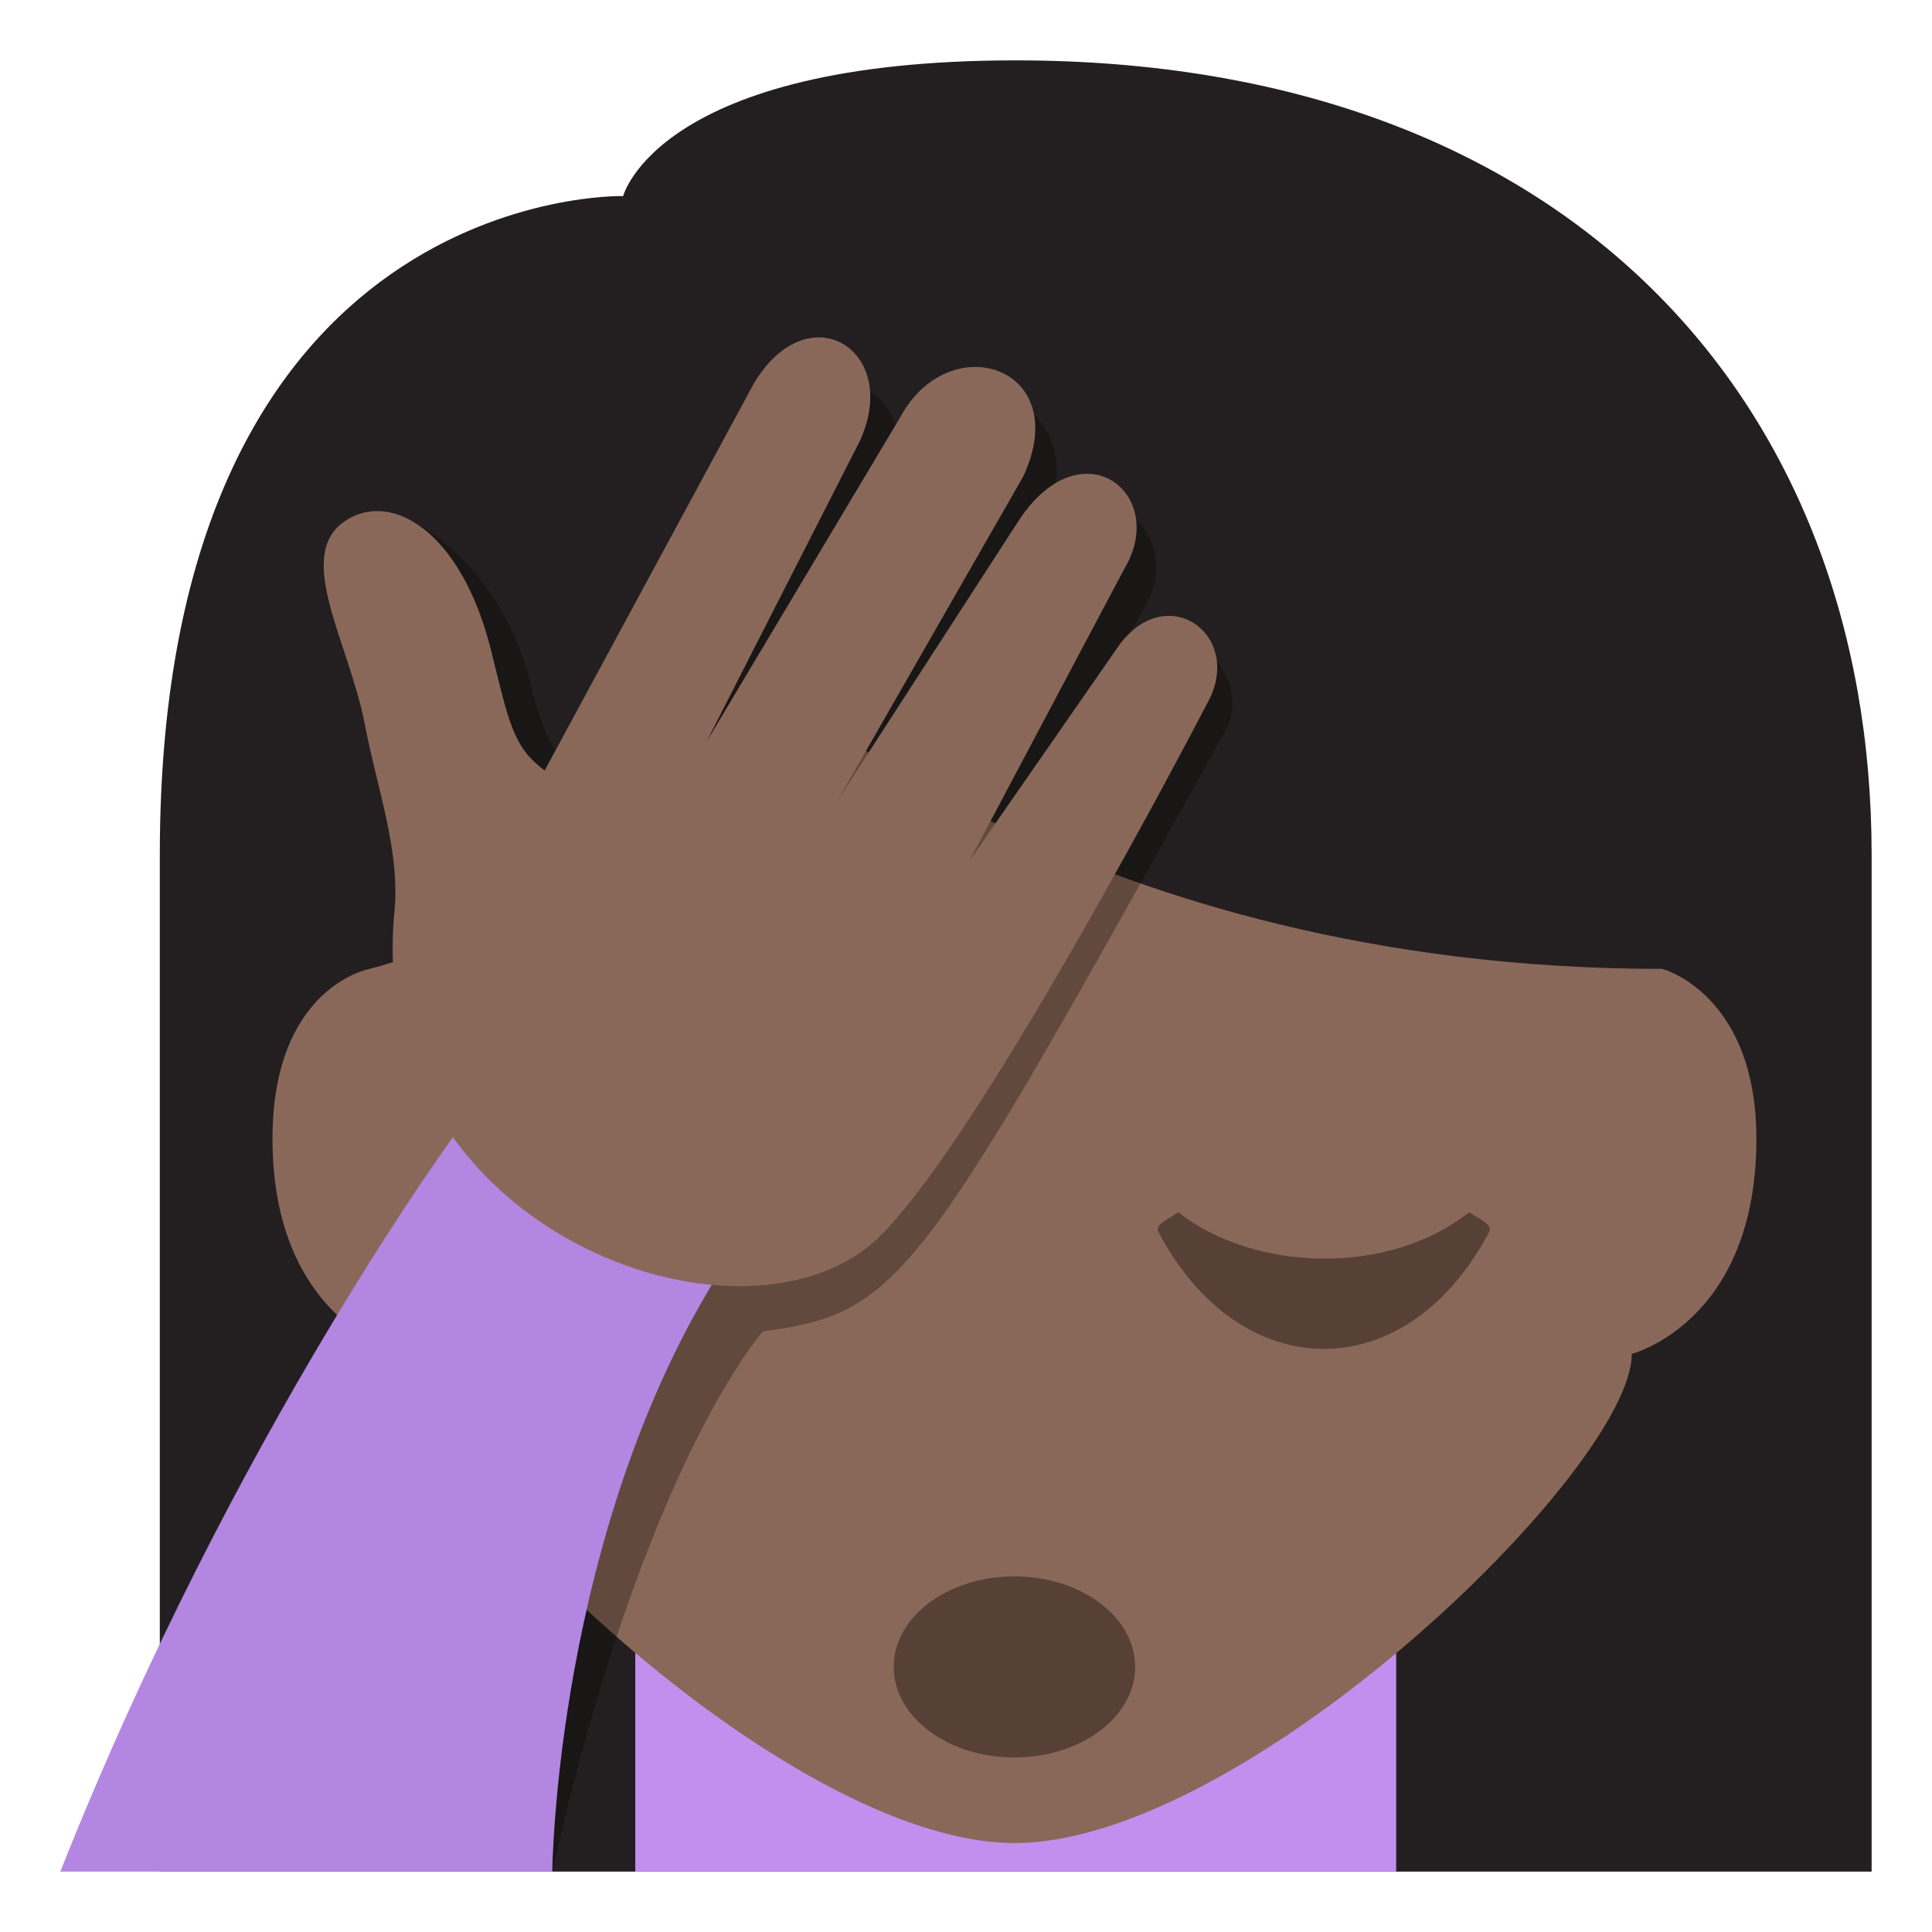
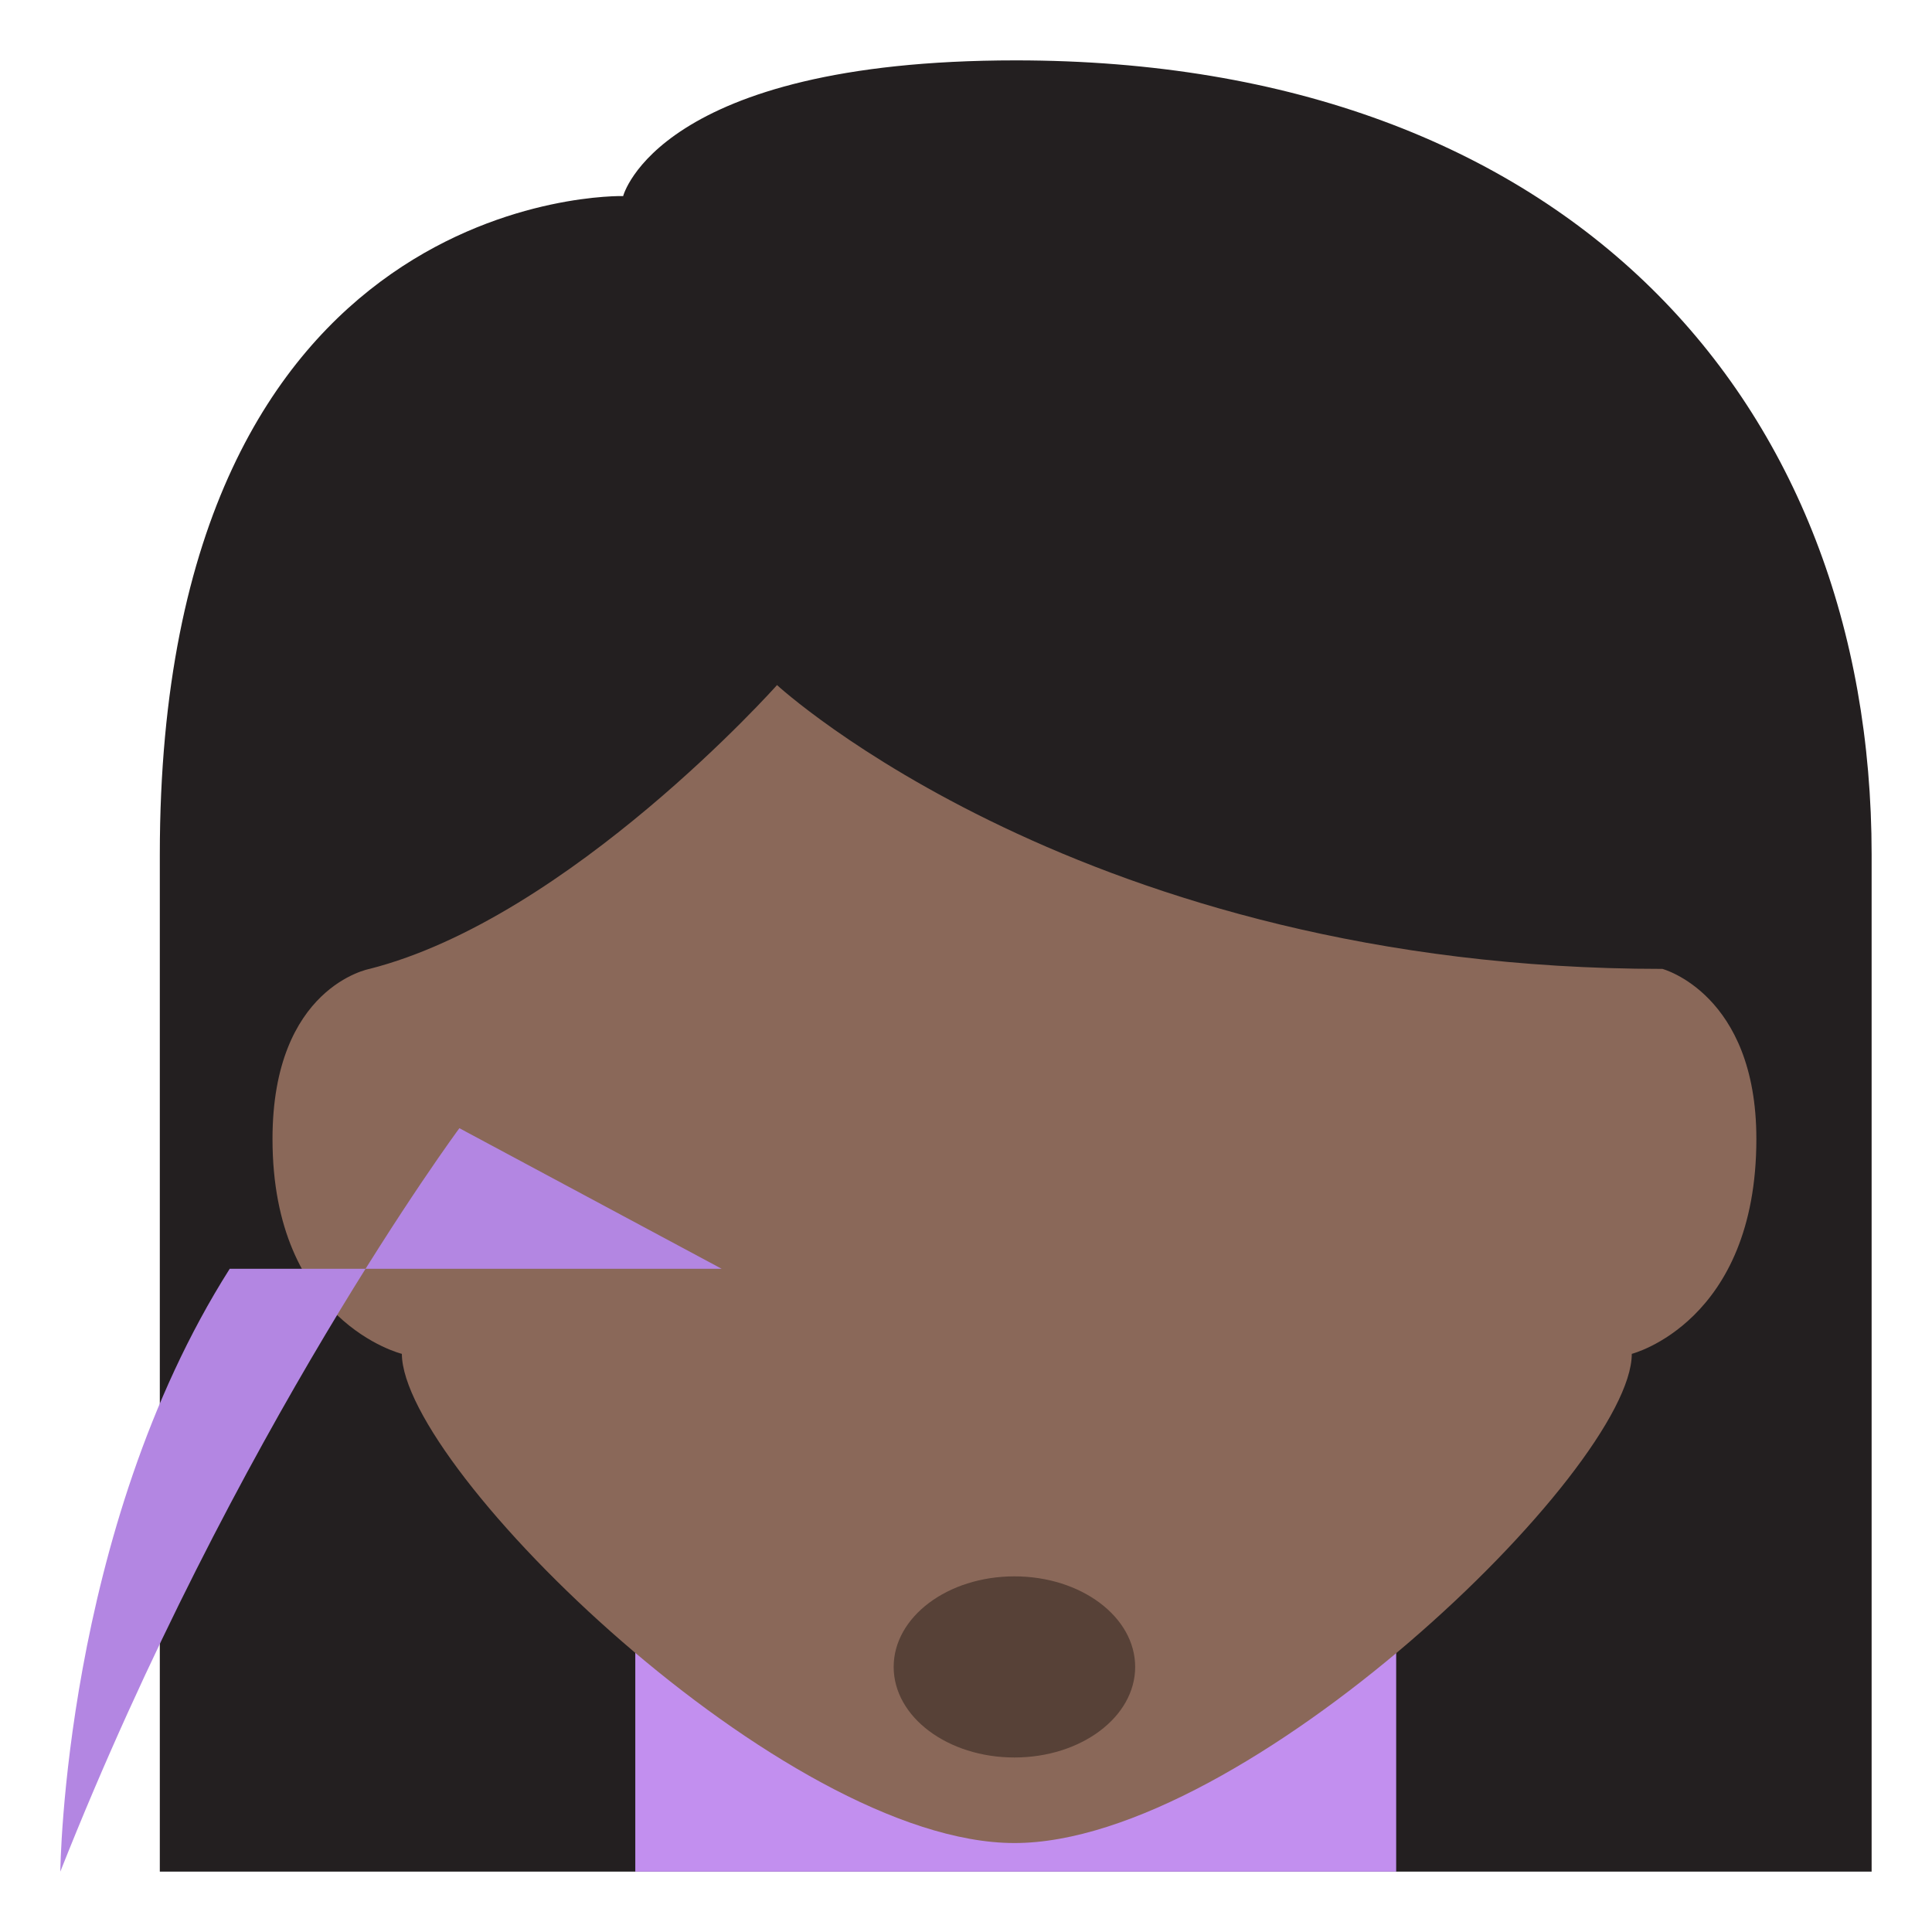
<svg xmlns="http://www.w3.org/2000/svg" width="64" height="64" viewBox="0 0 64 64">
  <path fill="#231F20" d="M33.646 2C51.986 2 62 13.355 62 28.311V62H5.294V28.311c0-22.23 15.349-21.816 15.349-21.816S21.797 2 33.646 2z" />
  <path fill="#C28FEF" d="M21.045 52.189H46.25V62H21.045z" />
  <path fill="#8A6859" d="M54.055 44.848s4.127-1.049 4.127-7.119c0-4.809-3.113-5.633-3.113-5.633-19.149 0-29.329-9.402-29.329-9.402s-6.87 7.716-13.5 9.402c0 0-3.213.589-3.213 5.633 0 6.07 4.285 7.119 4.285 7.119.023 3.824 12.684 16.205 20.294 16.205 7.645 0 20.449-12.381 20.449-16.205z" />
  <ellipse fill="#574137" cx="33.604" cy="55.219" rx="4" ry="3" />
-   <path opacity=".3" d="M13.68 17.28s2.881 1.36 3.874 5.295c.589 2.344.876 2.433 1.951 3.209L25.739 13.8c.571-1.057 1.89-1.487 2.926-.935l.007.006c1.041.556 1.403 1.882.816 2.968l.735-1.354c.694-1.291 2.259-1.806 3.485-1.149 1.23.657 1.664 2.238.964 3.525l-.543 1.003c.606-1.124 1.968-1.571 3.038-1l.002.003c1.074.572 1.448 1.946.841 3.071l-1.225 2.264c.563-1.046 1.791-1.478 2.79-.945.993.533 1.598 1.896 1.023 2.932-10.117 18.25-10.742 19.3-15.325 19.916 0 0-3.931 4.363-6.979 17.896l1.592-25.095L13.68 17.28z" />
-   <path fill="#B386E2" d="M23.906 42.03l-8.688-4.657S7.78 47.405 1.998 62h16.296c.001 0 .102-11.283 5.612-19.97z" />
-   <path fill="#8A6859" d="M11.411 17.272c1.517-1.047 3.851.293 4.845 4.228.588 2.343.712 3.245 1.788 4.022l6.921-12.805c1.796-3.041 4.897-1.134 3.522 1.884l-5.086 9.976 6.432-10.774c1.629-2.996 5.75-1.647 4.065 1.978l-6.152 10.736 5.984-9.246c2.078-3.209 5.017-.921 3.506 1.587l-5.122 9.659 4.83-6.959c1.6-2.479 4.347-.541 3.033 1.766 0 0-8.031 15.504-11.257 18.006-4.811 3.729-16.639-.928-15.654-11.12.196-2.024-.557-4.012-.985-6.235-.519-2.682-2.335-5.554-.67-6.703z" />
-   <path fill="#574137" d="M38.383 40.826c2.726 5.146 8.214 5.146 10.941 0 .135-.258-.219-.375-.652-.67-2.734 2.148-7.157 1.951-9.638.002-.431.293-.786.41-.651.668z" />
+   <path fill="#B386E2" d="M23.906 42.03l-8.688-4.657S7.78 47.405 1.998 62c.001 0 .102-11.283 5.612-19.97z" />
</svg>